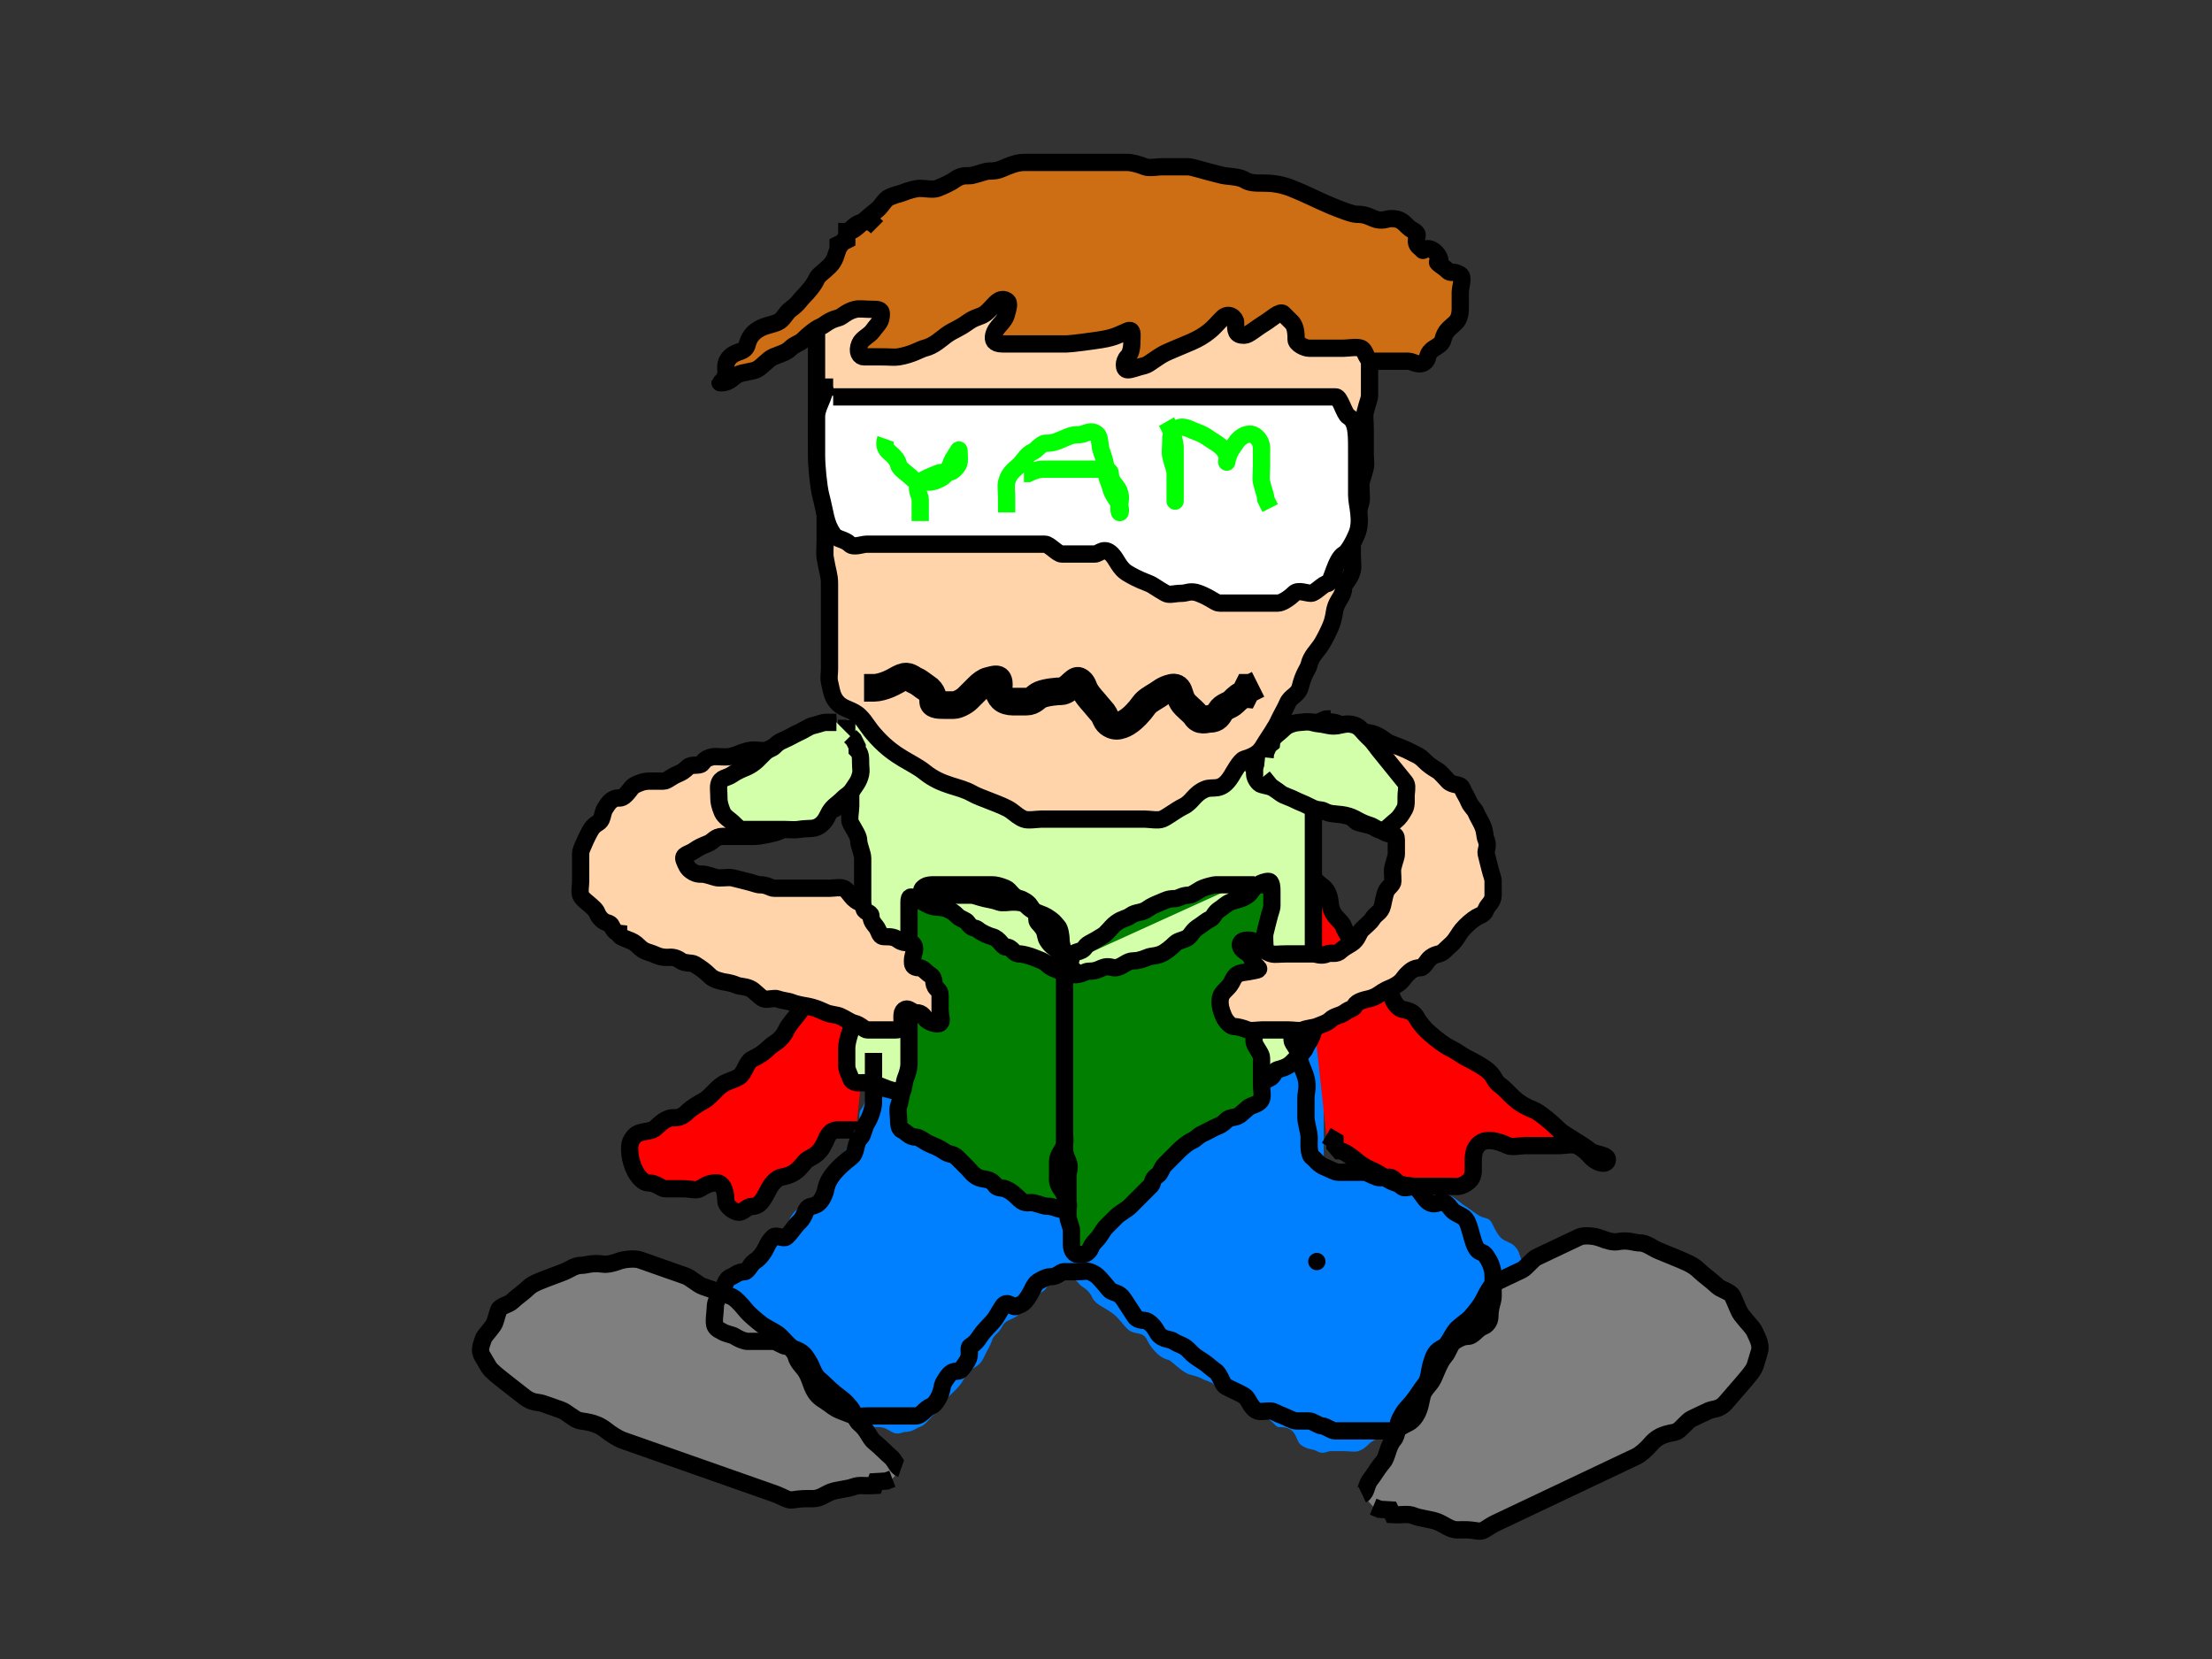
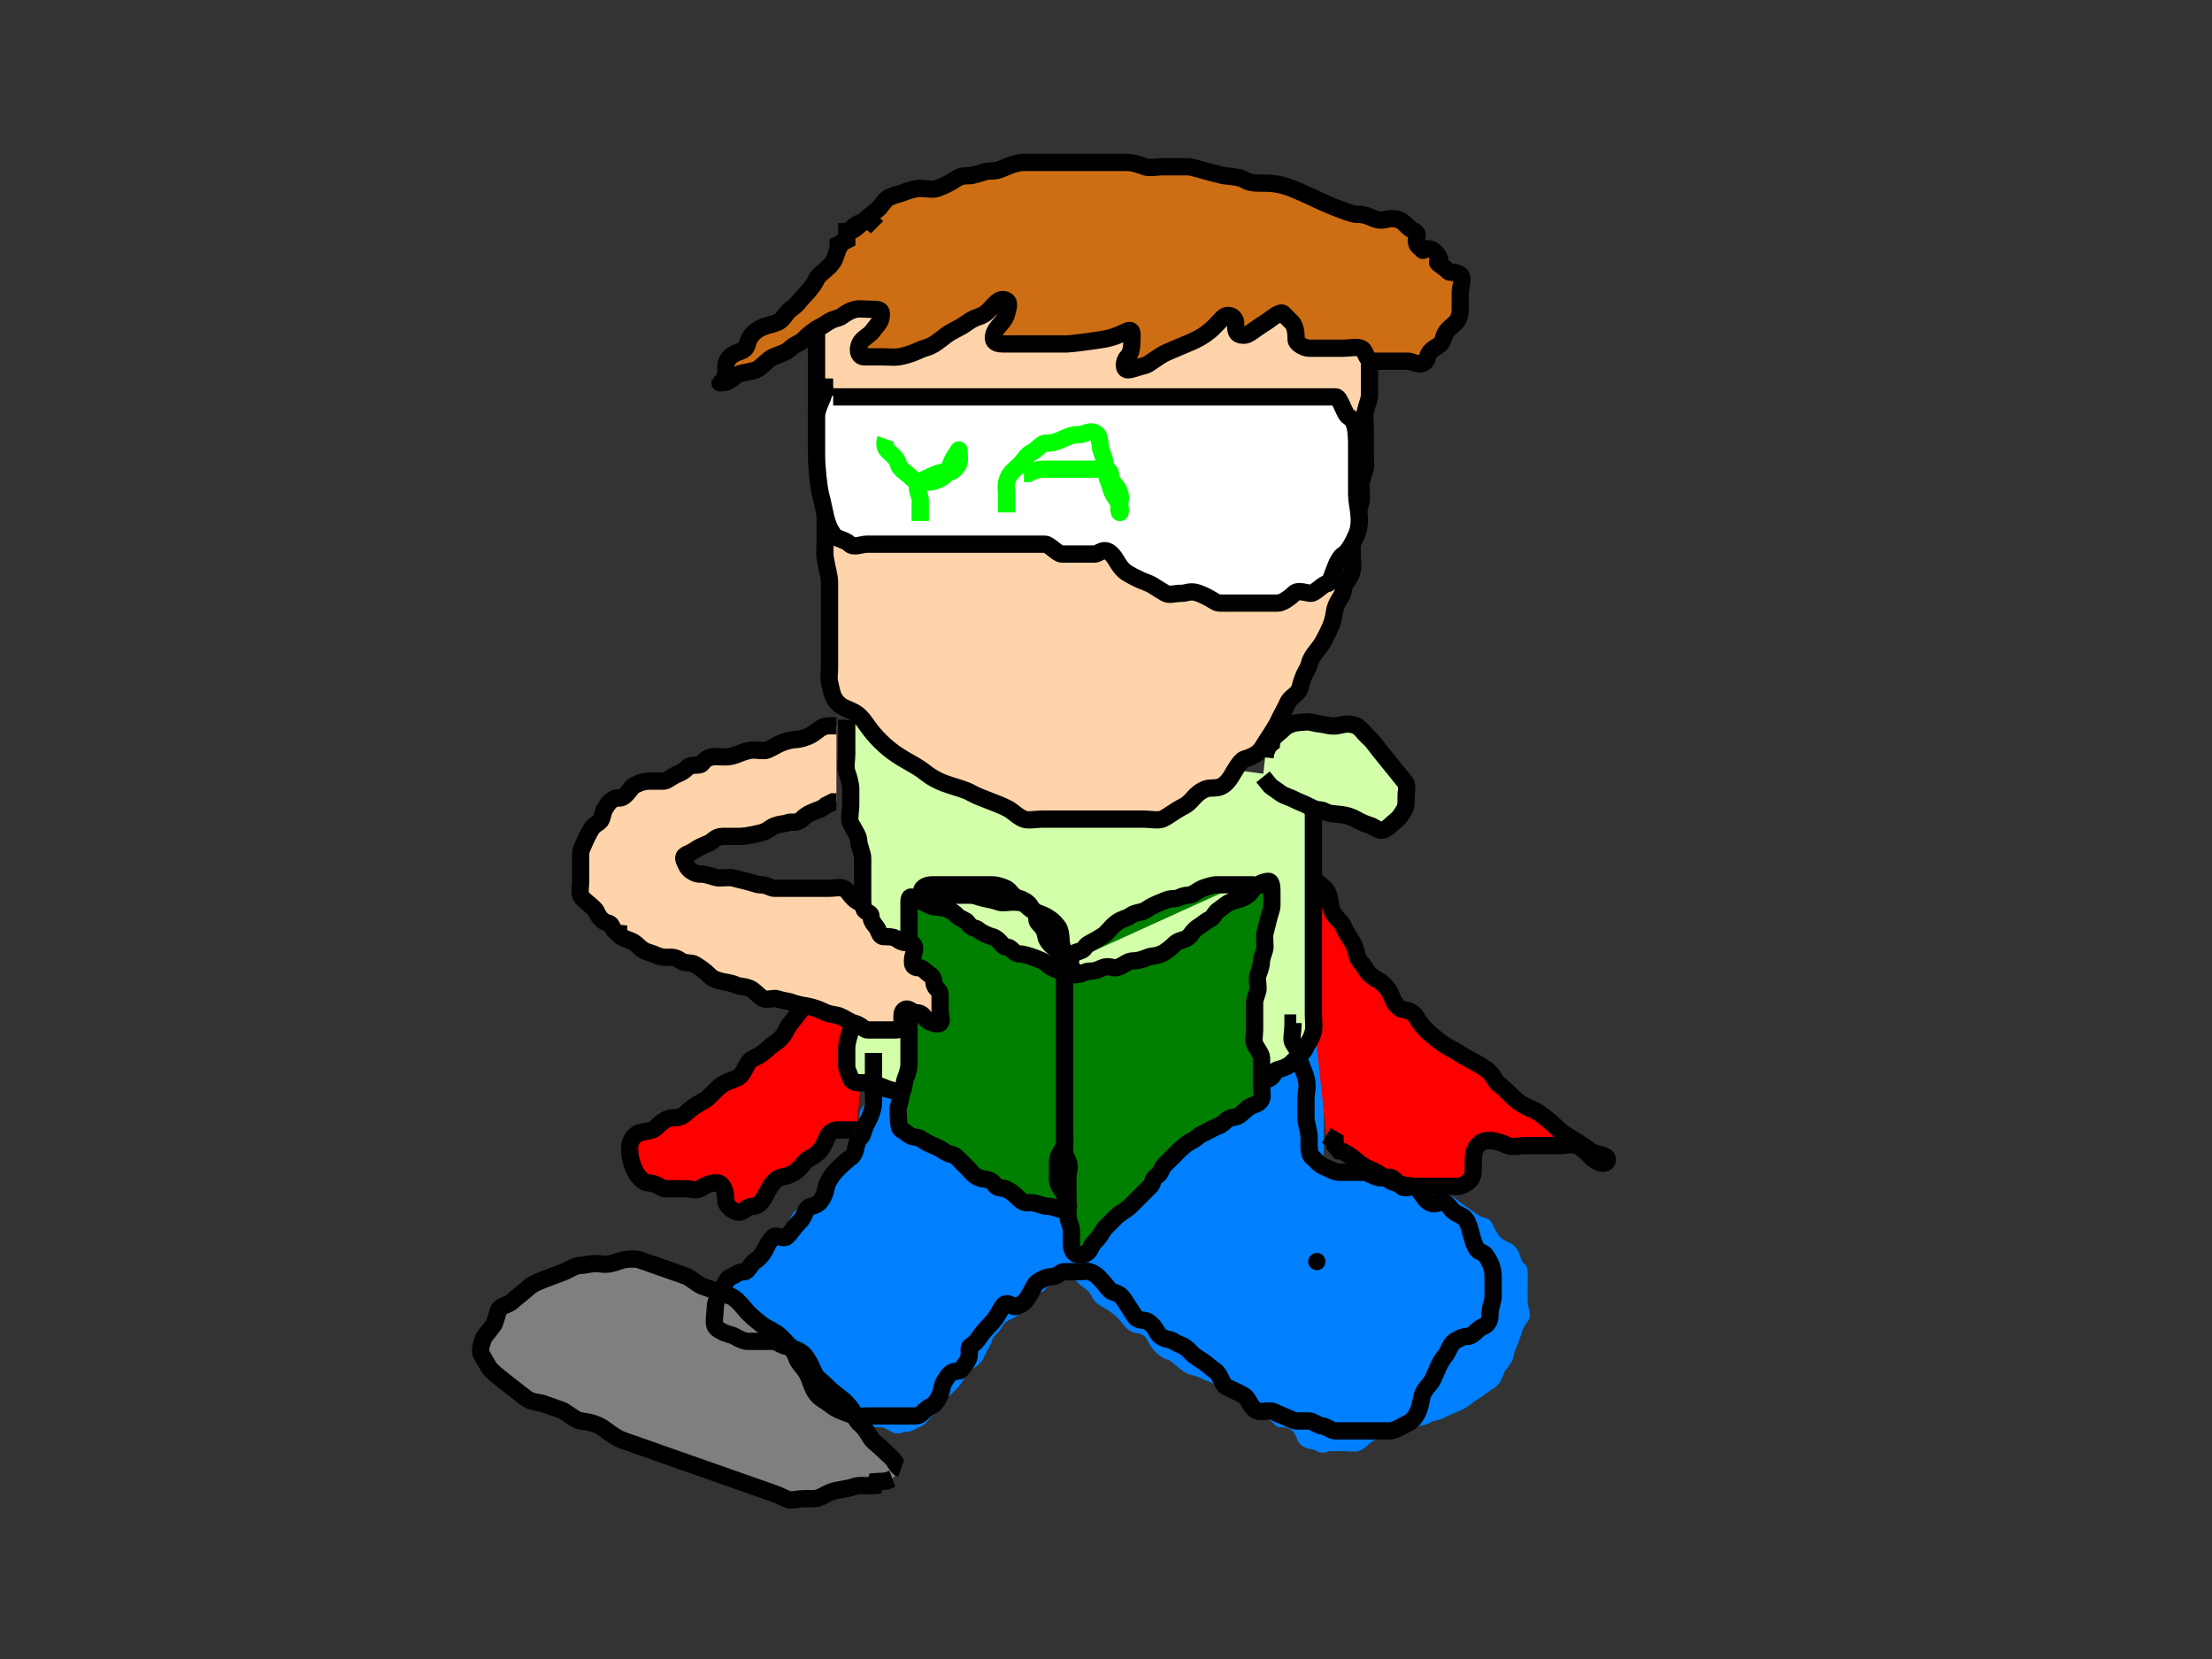
<svg xmlns="http://www.w3.org/2000/svg" width="640" height="480">
  <rect width="100%" height="100%" fill="#333333" stroke="none" />
  <title>Superman_yeah</title>
  <g>
    <title>Layer 1</title>
    <path d="m251,317c-1,2.78 -1.293,3.188 -2,4.17c-0.707,0.983 0,4.17 -1,5.56c-1,1.39 -2,4.17 -3,5.56c-1,1.39 -2.474,2.987 -3,4.17c-1.176,2.644 -2.824,1.526 -4,4.17c-0.526,1.183 -0.186,3.744 -2,5.56c-1.147,1.15 -2.027,2.46 -3,2.78c-2.176,0.715 -2.586,0.815 -4,2.78c-1.414,1.966 -0.586,3.595 -2,5.56c-1.414,1.966 -2.098,2.536 -4,4.17c-2.552,2.192 -4,1.39 -5,2.78c-1,1.39 -2.173,2.576 -3,4.17c-1.307,2.522 -2.293,1.797 -3,2.78c-1.414,1.966 -2.076,3.638 -3,4.17c-1.307,0.752 -3,2.78 -4,4.17c-1,1.39 -2,2.78 -3,4.17c-1,1.39 -2.486,2.536 -3,5.56c-0.23,1.353 2,1.39 3,1.39c1,0 3,0 4,0c1,0 3,0 4,0c1,0 3,0 4,0c1,0 3.293,-0.983 4,0c0.707,0.983 0.098,2.536 2,4.17c0.851,0.731 2.853,1.631 4,2.78c1.814,1.817 2,4.17 3,5.56c1,1.39 2.853,1.631 4,2.78c1.814,1.817 3,1.39 4,1.39c1,0 2,0 4,0c1,0 1.586,0.815 3,2.78c1.414,1.966 3.027,1.07 4,1.39c2.176,0.715 3,1.39 4,1.39c2,0 3,0 4,0c2,0 2.693,0.638 4,1.39c1.848,1.063 3,0 4,0c2,0 3.027,-1.07 4,-1.39c2.176,-0.715 3.152,-3.107 5,-4.17c1.307,-0.752 1.853,-3.021 3,-4.17c1.814,-1.817 3,-2.78 4,-4.17c1,-1.39 1.693,-3.418 3,-4.17c1.848,-1.063 2.824,-1.526 4,-4.17c0.526,-1.183 1.617,-2.886 2,-4.17c0.541,-1.817 1.693,-1.649 3,-4.17c0.827,-1.594 2.152,-1.717 4,-2.78c1.307,-0.752 1.824,-3.456 4,-4.17c0.973,-0.32 2.027,-2.46 3,-2.78c2.176,-0.715 2,-2.78 3,-2.78c1,0 3,-1.39 4,-1.39c1,0 3,0 4,1.39c1,1.39 2.824,1.526 4,4.17c0.526,1.183 1.693,2.028 3,2.78c0.924,0.532 2.853,1.631 4,2.78c1.814,1.817 2.693,3.418 4,4.17c1.848,1.063 3.824,0.136 5,2.78c0.526,1.183 2.879,4.856 6,5.56c0.987,0.222 3.824,3.456 6,4.17c0.973,0.32 2.693,0.638 4,1.39c0.924,0.532 2.149,0.659 3,1.39c1.902,1.635 2,2.78 4,2.78c1,0 2.186,0.963 4,2.78c1.147,1.15 3.149,0.659 4,1.39c1.902,1.635 2.027,2.46 3,2.78c2.176,0.715 3,2.78 4,2.78c2,0 3.824,0.136 5,2.78c0.526,1.183 0.693,2.028 2,2.78c1.848,1.063 2.693,0.638 4,1.39c1.848,1.063 3,0 4,0c2,0 3,0 4,0c1,0 3.027,0.32 4,0c2.176,-0.715 2.693,-2.028 4,-2.78c1.848,-1.063 2.693,-2.028 4,-2.78c1.848,-1.063 3,0 5,0c1,0 2.152,-0.327 4,-1.39c1.307,-0.752 2.152,-0.327 4,-1.39c1.307,-0.752 2.152,-0.327 4,-1.39c1.307,-0.752 4.152,-1.717 6,-2.78c1.307,-0.752 2.152,-1.717 4,-2.78c1.307,-0.752 2.693,-2.028 4,-2.78c0.924,-0.532 2.235,-1.601 3,-4.17c0.541,-1.817 2.486,-2.536 3,-5.56c0.23,-1.353 1.459,-3.744 2,-5.56c0.383,-1.284 0.586,-2.205 2,-4.17c1.414,-1.966 0,-4.17 0,-5.56c0,-2.78 0,-4.17 0,-5.56c0,-2.78 0.307,-4.808 -1,-5.56c-0.924,-0.532 -1.293,-3.188 -2,-4.17c-1.414,-1.966 -2.152,-1.717 -4,-2.78c-1.307,-0.752 -2.474,-2.987 -3,-4.17c-1.176,-2.644 -2.152,-1.717 -4,-2.78c-1.307,-0.752 -3.076,-2.248 -4,-2.78c-1.307,-0.752 -3.027,-2.46 -4,-2.78c-2.176,-0.715 -3,-2.78 -4,-2.78c-2,0 -2.693,-0.638 -4,-1.39c-1.848,-1.063 -3.027,-1.07 -4,-1.39c-2.176,-0.715 -3,-1.39 -4,-1.39c-2,0 -2.693,0.638 -4,1.39c-0.924,0.532 -2,0 -4,0c-1,0 -2,0 -4,0c-1,0 -2.152,-0.327 -4,-1.39c-1.307,-0.752 -4,-2.78 -5,-4.17l-1,-1.39l-1,0l-2,-2.78" id="svg_9" stroke-linecap="null" stroke-linejoin="null" stroke-dasharray="null" stroke-width="5" fill="#007fff" />
    <rect id="svg_10" height="89" width="87" y="262" x="296" stroke-linecap="null" stroke-linejoin="null" stroke-dasharray="null" stroke-width="5" fill="#007fff" />
    <path fill="#ff0000" stroke="#000000" stroke-width="5" stroke-dasharray="null" stroke-linejoin="null" stroke-linecap="null" id="svg_95" d="m260,209.5c0,0 0,1.702 0,3.404c0,1.701 0,5.105 0,6.807c0,1.702 0,5.105 0,6.807c0,1.702 0,5.105 0,6.807c0,1.702 -0.963,5.151 -1.25,6.808c-0.642,3.703 -0.963,5.15 -1.25,6.807c-0.642,3.703 -2.213,5.151 -2.5,6.807c-0.642,3.704 -0.732,6.102 -2.5,8.509c-1.768,2.407 -2.866,2.2 -3.75,3.404c-1.768,2.406 -2.866,3.902 -3.75,5.105c-1.768,2.407 -2.116,2.018 -3.75,5.105c-1.034,1.953 -1.843,3.658 -2.5,5.106c-1.469,3.237 -1.372,4.807 -3.75,6.807c-1.063,0.895 -2.5,3.404 -3.75,5.106c-1.25,1.701 -3.093,3.657 -3.75,5.105c-1.469,3.237 -3.566,3.698 -5,5.105c-2.267,2.225 -3.845,2.753 -5,3.404c-1.633,0.921 -2.117,4.184 -3.75,5.105c-2.31,1.303 -3.983,1.179 -6.25,3.404c-1.434,1.407 -2.595,2.752 -3.75,3.404c-1.633,0.921 -3.566,1.996 -5,3.403c-2.267,2.225 -3.783,1.311 -5,1.702c-2.72,0.874 -3.783,3.013 -5,3.404c-2.72,0.874 -4.781,0.166 -6.25,3.403c-0.657,1.448 -0.384,5.422 1.25,8.509c1.034,1.953 2.5,3.404 3.75,3.404c2.5,0 3.75,1.702 5,1.702c2.5,0 3.75,0 5,0c2.5,0 3.845,0.651 5,0c1.633,-0.921 2.5,-1.702 5,-1.702c1.25,0 2.5,1.702 2.5,5.105c0,1.702 2.5,3.404 3.75,3.404c1.25,0 2.5,-1.702 3.75,-1.702c2.5,0 3.366,-2.018 5,-5.105c1.034,-1.953 2.509,-3.196 3.75,-3.404c5.115,-0.857 5.867,-4.184 7.5,-5.105c2.31,-1.303 3.531,-1.869 5,-5.106c0.657,-1.447 1.25,-3.403 3.75,-3.403c1.25,0 2.5,0 5,0c1.25,0 2.5,1.701 1.25,1.701l-1.25,0" />
    <path fill="#ff0000" stroke="#000000" stroke-width="5" stroke-dasharray="null" stroke-linejoin="null" stroke-linecap="null" id="svg_97" d="m373.75,235.75c0,0 -0.657,3.165 0,4.418c1.469,2.8 1.543,3.169 2.5,5.89c0.676,1.923 1.543,3.169 2.5,5.89c0.676,1.924 2.687,3.643 3.75,4.417c2.378,1.731 2.213,4.457 2.5,5.89c0.642,3.205 3.074,3.966 3.75,5.89c0.478,1.361 1.466,2.728 2.5,4.418c1.634,2.671 0.732,3.807 2.5,5.89c1.768,2.082 1.372,2.686 3.75,4.417c1.063,0.774 1.982,0.863 3.75,2.945c1.768,2.083 1.372,4.159 3.75,5.89c1.063,0.774 3.531,0.144 5,2.945c0.657,1.253 2.316,3.2 3.75,4.418c2.267,1.925 3.94,3.29 6.25,4.417c1.633,0.797 2.69,1.818 5,2.945c1.633,0.797 3.937,2.171 5,2.945c2.378,1.731 2.246,3.323 3.75,4.418c3.362,2.448 4.071,5.034 10,7.362c1.186,0.466 4.015,2.524 7.5,5.89c1.367,1.321 6.483,3.965 8.75,5.89c1.434,1.218 5.676,1.022 5,2.945c-0.478,1.361 -3.232,0.61 -5,-1.472c-0.884,-1.041 -2.117,-2.148 -3.75,-2.945c-1.155,-0.564 -3.75,0 -5,0c-1.25,0 -3.75,0 -5,0c-1.25,0 -3.75,0 -5,0c-1.25,0 -3.845,0.563 -5,0c-1.633,-0.797 -3.75,-1.473 -5,-1.473c-1.25,0 -2.5,0 -3.75,1.473c-1.25,1.472 -1.25,2.945 -1.25,5.89c0,1.472 0.184,3.2 -1.25,4.418c-2.267,1.925 -3.75,1.472 -5,1.472c-2.5,0 -3.75,0 -5,0c-2.5,0 -3.75,0 -5,0c-2.5,0 -5.867,-0.676 -7.5,-1.472c-1.155,-0.564 -3.367,-2.149 -5,-2.946c-1.155,-0.563 -2.733,-1.019 -5,-2.945c-1.434,-1.217 -3.75,-2.945 -5,-2.945l-1.25,-1.472l0,-1.473l-2.5,-1.472" />
    <path fill="#d4ffaa" stroke="#000000" stroke-width="5" stroke-dasharray="null" stroke-linejoin="null" stroke-linecap="null" id="svg_34" d="m244.984,208.25c0,1.25 0,3.75 0,5c0,1.25 0,3.75 0,5c0,1.25 -0.442,3.845 0,5c0.624,1.633 1.154,3.75 1.154,5c0,1.25 0,3.75 0,5c0,1.25 -0.607,3.937 0,5c1.356,2.378 2.308,3.75 2.308,5c0,1.25 1.154,3.75 1.154,5c0,1.25 0,3.75 0,5c0,1.25 0,3.75 0,5c0,1.25 0,3.75 0,5c0,1.25 0,3.75 0,5c0,1.25 0,3.75 0,5c0,1.25 0,3.75 0,5c0,1.25 0.442,3.845 0,5c-0.625,1.633 -0.712,3.845 -1.154,5c-0.625,1.633 -1.154,3.75 -1.154,5c0,1.25 -0.713,3.845 -1.154,5c-0.625,1.633 -1.154,3.75 -1.154,5c0,1.25 0,3.75 0,5c0,1.25 0.27,1.44 1.154,3.75c0.624,1.633 2.308,1.25 4.616,1.25c1.154,0 3.55,0.772 4.616,1.25c1.508,0.676 3.463,1.25 4.617,1.25c3.462,0 6.721,1.858 9.232,2.5c5.616,1.436 6.925,0 8.079,0c2.308,0 3.462,0 4.616,0c2.308,0 3.462,0 4.616,0c2.308,0 3.462,0 4.616,0c2.309,0 3.463,0 4.617,0c1.154,0 3.462,0 4.616,0c1.154,0 3.462,0 4.616,0c1.154,0 3.462,0 4.617,0c1.154,0 3.462,0 4.616,0c1.154,0 4.413,0.608 6.924,1.25c5.616,1.436 6.925,1.25 10.387,1.25c2.308,0 3.108,0.574 4.616,1.25c2.133,0.957 2.984,0.518 4.616,-1.25c0.816,-0.884 2.396,-0.772 3.463,-1.25c1.508,-0.676 3.462,-1.25 4.616,-1.25c1.154,0 3.55,0.478 4.616,0c1.508,-0.676 3.462,-1.25 4.616,-1.25c1.155,0 3.109,-1.824 4.617,-2.5c2.132,-0.957 2.484,-1.543 4.616,-2.5c1.508,-0.676 1.185,-2.213 2.308,-2.5c2.512,-0.642 3.462,-1.25 4.616,-2.5c1.155,-1.25 3.021,-2.595 3.463,-3.75c0.624,-1.633 1.715,-2.28 2.308,-5c0.265,-1.217 0,-2.5 0,-5c0,-1.25 0,-2.5 0,-5c0,-1.25 0,-2.5 0,-5c0,-1.25 0,-2.5 0,-5c0,-1.25 0,-2.5 0,-3.75c0,-2.5 0,-3.75 0,-6.25c0,-1.25 0,-2.5 0,-3.75c0,-2.5 0,-3.75 0,-5c0,-2.5 0,-3.75 0,-5c0,-2.5 0,-3.75 0,-5c0,-2.5 0,-3.75 0,-5c0,-1.25 0,-3.75 0,-5c0,-1.25 0,-3.75 0,-5c0,-1.25 0,-3.75 0,-5l0,-1.25l0,-2.5" />
    <path fill="#ffd4aa" stroke="#000000" stroke-width="5" id="svg_3" d="m233.75,87c1.25,0 2.5,1.24 2.5,3.719c0,1.24 0,2.479 0,4.959c0,1.24 0,4.959 0,6.198c0,3.719 0,7.438 0,13.637c0,4.959 0,8.678 0,9.917c0,3.719 0.608,7.22 1.25,9.918c0.287,1.206 0,2.479 0,3.719c0,2.479 1.25,3.719 1.25,6.198c0,1.24 0,2.479 0,3.719c0,3.719 0,6.199 0,7.438c0,1.24 -0.2,3.735 0,4.959c0.633,3.87 1.25,4.959 1.25,7.438c0,1.24 0,2.48 0,4.959c0,1.24 0,2.479 0,4.959c0,1.239 0,2.479 0,4.958c0,1.24 0,2.48 0,4.959c0,1.24 0,2.479 0,4.959c0,1.24 -0.287,2.512 0,3.719c0.642,2.698 0.732,4.445 2.5,6.198c1.768,1.753 4.274,1.759 6.25,3.719c1.976,1.96 1.954,2.904 5,6.199c5.409,5.851 10.25,7.101 13.75,9.917c5.227,4.207 9.852,3.955 13.75,6.199c2.418,1.391 8.983,3.338 11.25,4.958c1.434,1.025 2.117,1.809 3.75,2.48c1.155,0.474 3.75,0 5,0c3.75,0 7.5,0 11.25,0c3.75,0 7.5,0 11.25,0c2.5,0 6.25,0 7.5,0c1.25,0 3.845,0.474 5,0c1.633,-0.671 3.75,-2.48 6.25,-3.719c2.5,-1.24 2.984,-3.617 6.25,-4.959c2.31,-0.949 4.561,0.997 7.5,-3.719c0.657,-1.055 2.554,-4.6 3.75,-4.959c4.314,-1.295 4.781,-2.601 6.25,-4.959c0.657,-1.054 3.074,-4.578 3.75,-6.198c0.478,-1.145 1.824,-3.339 2.5,-4.959c0.957,-2.29 3.108,-2.261 3.75,-4.958c0.862,-3.62 2.213,-4.992 2.5,-6.199c0.642,-2.698 2.281,-3.84 3.75,-6.198c0.657,-1.055 1.824,-3.339 2.5,-4.959c0.957,-2.291 0.963,-3.752 1.25,-4.959c0.642,-2.698 2.5,-3.719 2.5,-6.198c0,-1.24 1.858,-2.261 2.5,-4.959c0.287,-1.206 0,-2.479 0,-4.959c0,-1.239 0,-2.479 0,-4.958c0,-1.24 1.25,-2.48 1.25,-4.959c0,-1.24 0.608,-2.261 1.25,-4.959c0.287,-1.207 0,-2.479 0,-4.959c0,-1.24 0.608,-2.261 1.25,-4.959c0.287,-1.207 0,-2.479 0,-3.719c0,-2.479 0,-6.198 0,-7.438c0,-2.479 -0.287,-3.752 0,-4.959c0.642,-2.698 1.25,-3.719 1.25,-4.959c0,-2.479 0,-3.719 0,-4.959c0,-1.24 0,-3.719 0,-4.959c0,-1.24 0,-3.719 0,-4.959c0,-1.24 0,-3.719 0,-4.959l0,-1.24l0,-2.479l0,-1.24" />
    <path fill="#ce6e14" stroke="#000000" stroke-width="5" id="svg_4" d="m253.75,65.75c-1.25,-1.25 -2.69,-2.207 -5,-1.25c-1.633,0.676 -3.074,2.117 -3.75,3.75c-0.478,1.155 -2.022,2.595 -2.5,3.75c-0.676,1.633 -0.732,3.232 -2.5,5c-1.768,1.768 -3.272,2.595 -3.75,3.75c-0.676,1.633 -2.5,3.75 -3.75,5c-1.25,1.25 -1.483,2.116 -3.75,3.75c-1.434,1.034 -2.117,3.074 -3.75,3.75c-2.31,0.957 -3.983,0.866 -6.25,2.5c-1.434,1.034 -2.213,2.533 -2.5,3.75c-0.642,2.72 -3.024,1.774 -5,3.75c-1.976,1.976 -0.963,3.783 -1.25,5c-0.642,2.72 -2.5,2.5 -1.25,2.5c2.5,0 3.367,-1.824 5,-2.5c1.155,-0.478 3.845,-0.772 5,-1.25c1.633,-0.676 3.367,-3.074 5,-3.75c2.31,-0.957 3.75,-1.25 5,-2.5c1.25,-1.25 2.5,-1.25 3.75,-2.5c1.25,-1.25 3.367,-3.074 5,-3.75c1.155,-0.478 2.28,-1.858 5,-2.5c1.217,-0.287 2.28,-1.858 5,-2.5c1.217,-0.287 2.5,0 5,0c1.25,0 2.5,0 2.5,1.25c0,2.5 -0.866,2.732 -2.5,5c-1.034,1.434 -3.074,2.117 -3.75,3.75c-0.957,2.31 0,3.75 1.25,3.75c2.5,0 3.75,0 5,0c2.5,0 3.766,0.2 5,0c3.902,-0.633 6.283,-2.213 7.5,-2.5c2.72,-0.642 4.816,-2.716 6.25,-3.75c2.267,-1.634 3.382,-1.683 6.25,-3.75c2.267,-1.634 3.566,-1.466 5,-2.5c2.267,-1.634 3.872,-5.219 6.25,-3.75c1.063,0.657 0.287,2.533 0,3.75c-0.642,2.72 -3.108,3.53 -3.75,6.25c-0.287,1.217 0,2.5 2.5,2.5c1.25,0 2.5,0 6.25,0c5,0 8.75,0 12.5,0c1.25,0 7.532,-0.849 10,-1.25c3.902,-0.633 5.19,-1.543 7.5,-2.5c1.633,-0.676 1.25,1.25 1.25,2.5c0,1.25 0,3.75 -1.25,5c-1.25,1.25 -1.25,3.75 0,3.75c1.25,0 2.28,-0.608 5,-1.25c1.217,-0.287 3.7,-2.605 6.25,-3.75c6.141,-2.758 9.015,-3.393 12.5,-6.25c1.367,-1.121 1.982,-1.982 3.75,-3.75c1.768,-1.768 3.75,0 3.75,1.25c0,2.5 0,3.75 2.5,3.75c1.25,0 2.888,-1.672 6.25,-3.75c1.504,-0.929 4.116,-3.384 5,-2.5c0.884,0.884 1.25,1.25 2.5,2.5c1.25,1.25 1.25,3.75 1.25,5c0,1.25 2.5,2.5 3.75,2.5c1.25,0 3.75,0 5,0c1.25,0 3.75,0 5,0c1.25,0 3.845,-0.478 5,0c1.633,0.676 1.25,3.75 3.75,3.75c1.25,0 3.75,0 5,0c1.25,0 2.5,0 5,0c1.25,0 3.232,1.768 5,0c0.884,-0.884 0.122,-2.281 2.5,-3.75c1.063,-0.657 2.213,-1.283 2.5,-2.5c0.642,-2.72 1.982,-3.232 3.75,-5c0.884,-0.884 1.25,-2.5 1.25,-3.75c0,-1.25 0,-3.75 0,-5c0,-1.25 1.063,-4.343 0,-5c-2.378,-1.469 -2.5,0 -3.75,-1.25c-1.25,-1.25 -3.75,-2.5 -2.5,-2.5c1.25,0 -1.03,-4.392 -3.75,-3.75c-1.217,0.287 -0.366,0.884 -1.25,0c-0.884,-0.884 -1.892,-1.03 -1.25,-3.75c0.287,-1.217 -1.616,-1.616 -2.5,-2.5c-1.768,-1.768 -2.5,-2.5 -5,-2.5c-1.25,0 -2.69,0.957 -5,0c-1.633,-0.676 -2.5,-1.25 -5,-1.25c-1.25,0 -4.918,-1.43 -7.5,-2.5c-3.652,-1.513 -7.059,-3.343 -11.25,-5c-7.071,-2.796 -10.388,-0.422 -13.75,-2.5c-1.504,-0.929 -5.033,-0.963 -6.25,-1.25c-5.441,-1.284 -8.75,-2.5 -10,-2.5c-2.5,0 -6.25,0 -7.5,0c-1.25,0 -3.845,0.478 -5,0c-1.633,-0.676 -3.75,-1.25 -5,-1.25c-1.25,0 -2.5,0 -5,0c-1.25,0 -2.5,0 -5,0c-1.25,0 -2.5,0 -5,0c-1.25,0 -2.5,0 -5,0c-1.25,0 -2.5,0 -5,0c-1.25,0 -2.5,0 -5,0c-1.25,0 -2.69,0.293 -5,1.25c-1.633,0.676 -2.5,1.25 -5,1.25c-1.25,0 -2.28,0.608 -5,1.25c-1.217,0.287 -2.733,-0.384 -5,1.25c-1.434,1.034 -3.367,1.824 -5,2.5c-1.155,0.478 -3.75,0 -5,0c-1.25,0 -3.367,0.574 -5,1.25c-1.155,0.478 -1.44,0.293 -3.75,1.25c-1.633,0.676 -2.357,2.662 -3.75,3.75c-5.745,4.485 -6.25,6.25 -8.75,6.25l0,2.5l-2.5,1.25l0,1.25" />
    <path fill="#ffffff" stroke="#000000" stroke-width="5" stroke-dasharray="null" stroke-linejoin="null" stroke-linecap="null" id="svg_8" d="m241.059,114.841c0,0 1.202,0 3.606,0c1.202,0 2.404,0 4.809,0c3.606,0 7.213,0 10.819,0c6.011,0 9.617,0 10.819,0c4.809,0 6.011,0 7.213,0c2.405,0 3.607,0 4.809,0c1.202,0 3.606,0 4.809,0c1.202,0 3.606,0 4.808,0c1.202,0 3.607,0 4.809,0c1.202,0 3.606,0 4.808,0c1.203,0 3.607,0 4.809,0c1.202,0 2.404,0 4.809,0c1.202,0 2.404,0 4.808,0c3.607,0 4.809,0 8.415,0c1.203,0 3.607,0 9.618,0c1.202,0 3.606,0 7.213,0c1.202,0 4.808,0 7.213,0c1.202,0 2.404,0 3.606,0c2.404,0 3.606,0 4.809,0c2.404,0 3.606,0 4.808,0c2.405,0 3.607,0 4.809,0c2.404,0 3.606,0 4.808,0c1.203,0 3.607,0 4.809,0c1.202,0 3.607,0 4.809,0c1.202,0 3.606,0 4.808,0c1.202,0 2.437,5.029 3.607,5.682c2.616,1.459 2.404,5.682 2.404,11.363c0,2.841 0,5.682 0,11.364c0,2.841 1.7,7.346 0,11.364c-0.85,2.008 -2.436,5.029 -3.606,5.681c-2.617,1.46 -3.607,8.523 -4.809,8.523c-1.202,0 -3.606,2.841 -4.809,2.841c-1.202,0 -3.698,-1.087 -4.808,0c-1.571,1.538 -3.607,2.841 -4.809,2.841c-1.202,0 -3.606,0 -4.808,0c-1.203,0 -3.607,0 -4.809,0c-1.202,0 -2.404,0 -7.213,0c-1.202,0 -2.258,-1.402 -6.011,-2.841c-2.373,-0.91 -3.606,0 -4.808,0c-2.405,0 -3.639,0.653 -4.809,0c-2.616,-1.459 -3.622,-2.386 -4.809,-2.841c-3.752,-1.439 -4.84,-2.188 -6.01,-2.841c-2.617,-1.459 -3.238,-4.144 -4.809,-5.682c-2.221,-2.174 -3.607,0 -4.809,0c-1.202,0 -3.606,0 -4.808,0c-2.405,0 -3.607,0 -4.809,0c-1.202,0 -3.606,-2.84 -4.809,-2.84c-1.202,0 -3.606,0 -4.808,0c-1.202,0 -3.607,0 -4.809,0c-1.202,0 -3.606,0 -4.808,0c-1.203,0 -3.607,0 -4.809,0c-3.606,0 -4.809,0 -8.415,0c-2.404,0 -3.607,0 -4.809,0c-2.404,0 -3.606,0 -4.808,0c-1.202,0 -3.607,0 -4.809,0c-1.202,0 -3.606,0 -4.809,0c-1.202,0 -3.606,0 -4.808,0c-1.202,0 -3.698,1.087 -4.809,0c-1.57,-1.538 -3.786,-1.348 -4.808,-2.841c-2.287,-3.34 -2.194,-5.96 -3.607,-11.364c-0.632,-2.417 -1.202,-8.523 -1.202,-11.364c0,-2.841 0,-5.681 0,-11.363c0,-2.841 2.404,-5.682 2.404,-8.523l2.405,0" />
    <path fill="none" stroke="#00ff00" stroke-width="5" stroke-dasharray="null" stroke-linejoin="null" stroke-linecap="null" id="svg_28" d="m256.25,127c0,0 -0.478,1.345 0,2.5c0.676,1.633 3.108,2.28 3.75,5c0.287,1.217 2.5,2.5 3.75,3.75c1.25,1.25 2.5,1.25 5,1.25c1.25,0 2.687,-0.593 3.75,-1.25c2.378,-1.469 2.116,-3.982 3.75,-6.25c1.034,-1.434 1.25,-2.5 1.25,-1.25c0,2.5 0.518,3.232 -1.25,5c-1.768,1.768 -2.69,0.293 -5,1.25c-1.633,0.676 -4.116,1.616 -5,2.5c-1.768,1.768 0,3.75 0,5c0,1.25 0,3.75 0,5l0,1.25" />
    <path fill="none" stroke="#00ff00" stroke-width="5" stroke-dasharray="null" stroke-linejoin="null" stroke-linecap="null" id="svg_29" d="m291.25,148.25c0,-1.25 0,-2.5 0,-3.75c0,-2.5 -0.287,-3.783 0,-5c0.642,-2.72 2.5,-3.75 3.75,-5c1.25,-1.25 2.117,-3.074 3.75,-3.75c1.155,-0.478 2.5,-2.5 3.75,-2.5c2.5,0 3.845,-0.772 5,-1.25c1.633,-0.676 2.5,-1.25 5,-1.25c1.25,0 3.232,-1.768 5,0c0.884,0.884 0.574,3.367 1.25,5c0.478,1.155 1.25,3.75 1.25,5c0,2.5 0.963,3.783 1.25,5c0.642,2.72 1.824,3.367 2.5,5c0.957,2.31 0,3.75 0,1.25c0,-1.25 0.957,-2.69 0,-5c-0.676,-1.633 -2.5,-2.5 -2.5,-5c0,-1.25 -2.5,-1.25 -3.75,-1.25c-1.25,0 -3.75,0 -5,0c-1.25,0 -3.75,0 -5,0c-1.25,0 -2.5,0 -5,0c-1.25,0 -2.5,0 -5,1.25l-1.25,0" />
-     <path fill="none" stroke="#00ff00" stroke-width="5" stroke-dasharray="null" stroke-linejoin="null" stroke-linecap="null" id="svg_30" d="m337.5,122c0,0 0.772,1.345 1.25,2.5c0.676,1.633 1.25,3.75 1.25,5c0,1.25 0,3.75 0,5c0,1.25 0,3.75 0,5c0,1.25 0,3.75 0,5c0,1.25 0,0 0,-2.5c0,-1.25 0,-2.5 0,-5c0,-1.25 -0.608,-2.28 -1.25,-5c-0.287,-1.217 0,-2.5 0,-5c0,-1.25 0.366,-1.616 1.25,-2.5c1.768,-1.768 3.845,-0.478 5,0c1.633,0.676 2.733,0.866 5,2.5c1.434,1.034 4.358,2.28 5,5c0.287,1.217 -0.287,2.467 0,1.25c0.642,-2.72 1.843,-3.937 2.5,-5c1.469,-2.378 3.845,-2.978 5,-2.5c1.633,0.676 2.5,2.5 2.5,3.75c0,2.5 0,3.75 0,5c0,2.5 -0.287,3.783 0,5c0.642,2.72 1.25,3.75 1.25,5l1.25,2.5" />
    <path transform="rotate(19.382 203.157 397.982)" fill="#7f7f7f" stroke="#000000" stroke-width="5" stroke-dasharray="null" stroke-linejoin="null" stroke-linecap="null" id="svg_44" d="m266.395,404.351c-1.405,0 -2.38,-1.726 -4.216,-2.367c-1.298,-0.452 -3.024,-1.46 -5.621,-2.366c-1.836,-0.64 -3.024,-2.643 -5.621,-3.549c-1.836,-0.64 -2.603,-2.571 -4.216,-3.549c-2.549,-1.547 -3.024,-1.461 -5.621,-2.367c-1.836,-0.64 -4.323,-1.913 -5.621,-2.366c-1.836,-0.64 -3.221,-2.713 -4.216,-3.549c-1.987,-1.674 -2.811,-2.366 -5.621,-2.366c-1.405,0 -3.785,-1.726 -5.621,-2.367c-1.298,-0.453 -4.323,-0.731 -5.621,-1.182c-1.836,-0.641 -4.008,-1.389 -5.621,-2.367c-2.549,-1.547 -4.216,-2.366 -5.621,-2.366c-2.811,0 -4.216,0 -8.432,0c-1.405,0 -4.216,-1.184 -5.621,-1.184c-4.216,0 -7.026,0 -8.432,0c-1.405,0 -4.216,0 -5.621,0c-1.405,0 -4.216,1.184 -5.621,2.366c-1.405,1.184 -2.848,2.095 -4.216,2.367c-3.058,0.607 -4.323,1.913 -5.621,2.366c-1.836,0.641 -2.811,2.367 -4.216,3.549c-1.405,1.184 -2.811,2.367 -4.216,3.549c-2.811,2.367 -3.455,3.187 -4.216,4.733c-0.538,1.093 -2.05,3.187 -2.811,4.733c-0.538,1.093 -2.811,2.366 -2.811,3.549c0,2.366 0.322,3.581 0,4.733c-0.722,2.575 -1.405,3.549 -1.405,4.733c0,2.366 0,3.549 1.405,4.732c1.405,1.184 1.817,1.531 2.811,2.367c0.994,0.836 3.785,1.726 5.621,2.366c2.597,0.906 5.19,1.726 7.026,2.367c2.597,0.905 4.216,0 5.621,0c1.405,0 4.216,0 5.621,0c1.405,0 4.216,1.182 5.621,1.182c1.405,0 4.537,-1.358 8.432,0c1.836,0.641 4.216,1.184 5.621,1.184c1.405,0 2.811,0 5.621,0c1.405,0 2.811,0 5.621,0c1.405,0 2.811,0 5.621,0c1.405,0 5.621,0 7.026,0c2.811,0 4.216,0 5.621,0c2.811,0 4.216,0 5.621,0c2.811,0 4.216,0 5.621,0c2.811,0 4.216,0 5.621,0c2.811,0 4.426,0.623 5.621,0c2.673,-1.39 3.024,-1.461 5.621,-2.366c1.836,-0.641 2.811,-2.367 4.216,-3.549c1.405,-1.184 4.216,-2.367 5.621,-3.551c1.405,-1.182 2.811,-1.182 5.621,-2.366l0,-1.184l2.811,-1.182l1.405,-1.183" />
    <polyline id="svg_15" points="381,365 381,365 " stroke-linecap="round" stroke-linejoin="null" stroke-dasharray="null" stroke-width="5" stroke="#000000" fill="none" />
-     <path id="svg_16" transform="rotate(-25.356 446.157 398.866)" fill="#7f7f7f" stroke="#000000" stroke-width="5" stroke-dasharray="null" stroke-linejoin="null" stroke-linecap="null" d="m384.77,406.932c1.364,0 2.31,-2.185 4.093,-2.998c1.26,-0.571 2.936,-1.849 5.457,-2.995c1.782,-0.811 2.936,-3.349 5.457,-4.496c1.782,-0.811 2.527,-3.256 4.093,-4.495c2.474,-1.959 2.936,-1.85 5.457,-2.998c1.782,-0.811 4.197,-2.423 5.457,-2.997c1.782,-0.811 3.127,-3.436 4.093,-4.495c1.929,-2.12 2.728,-2.997 5.457,-2.997c1.364,0 3.674,-2.186 5.457,-2.998c1.26,-0.574 4.197,-0.926 5.457,-1.498c1.782,-0.812 3.891,-1.759 5.457,-2.998c2.474,-1.959 4.093,-2.995 5.457,-2.995c2.729,0 4.093,0 8.185,0c1.364,0 4.092,-1.5 5.457,-1.5c4.092,0 6.82,0 8.184,0c1.365,0 4.093,0 5.457,0c1.365,0 4.093,1.5 5.457,2.997c1.365,1.498 2.765,2.653 4.093,2.998c2.969,0.769 4.197,2.423 5.457,2.997c1.783,0.812 2.729,2.998 4.093,4.495c1.364,1.5 2.729,2.998 4.093,4.495c2.728,2.998 3.354,4.036 4.093,5.994c0.522,1.384 1.99,4.036 2.728,5.994c0.523,1.384 2.729,2.997 2.729,4.496c0,2.995 -0.313,4.534 0,5.993c0.701,3.261 1.364,4.496 1.364,5.994c0,2.997 0,4.496 -1.364,5.993c-1.364,1.5 -1.765,1.939 -2.729,2.998c-0.965,1.059 -3.674,2.186 -5.457,2.997c-2.521,1.147 -5.038,2.186 -6.82,2.998c-2.521,1.146 -4.093,0 -5.456,0c-1.365,0 -4.093,0 -5.457,0c-1.365,0 -4.093,1.497 -5.457,1.497c-1.365,0 -4.404,-1.719 -8.185,0c-1.782,0.812 -4.093,1.5 -5.457,1.5c-1.364,0 -2.729,0 -5.457,0c-1.364,0 -2.729,0 -5.457,0c-1.364,0 -2.729,0 -5.457,0c-1.365,0 -5.457,0 -6.821,0c-2.728,0 -4.092,0 -5.456,0c-2.728,0 -4.093,0 -5.457,0c-2.728,0 -4.093,0 -5.457,0c-2.728,0 -4.093,0 -5.457,0c-2.728,0 -4.296,0.788 -5.457,0c-2.595,-1.76 -2.936,-1.85 -5.457,-2.997c-1.782,-0.812 -2.729,-2.998 -4.093,-4.495c-1.364,-1.5 -4.093,-2.998 -5.457,-4.497c-1.364,-1.497 -2.728,-1.497 -5.457,-2.997l0,-1.498l-2.729,-1.498l-1.364,-1.498" />
    <path d="m252.73,304.634c0,0 0,1.439 0,2.878c0,1.439 0,4.317 0,5.756c0,1.439 0,4.317 0,5.756c0,1.439 -0.934,4.317 -1.867,5.756c-0.934,1.439 -1.073,3.56 -1.867,4.317c-1.776,1.692 -0.934,4.317 -2.801,5.756c-7.47,5.756 -7.029,8.804 -7.47,10.073c-1.588,4.574 -3.806,3.766 -4.668,4.317c-1.22,0.778 -1.025,2.625 -2.801,4.317c-1.588,1.512 -1.959,2.625 -3.735,4.317c-0.795,0.757 -2.94,-0.757 -3.735,0c-1.776,1.692 -1.867,2.878 -2.801,4.317c-0.934,1.439 -1.581,2.1 -2.801,2.878c-0.863,0.551 -1.867,2.878 -2.801,2.878c-1.867,0 -2.826,1.108 -3.735,1.439c-2.032,0.74 -1.867,2.878 -2.801,4.317c-0.934,1.439 -1.867,2.878 -1.867,4.317c0,1.439 -0.66,4.739 0,5.756c0.66,1.018 1.005,0.888 1.867,1.439c1.22,0.778 2.872,0.888 3.735,1.439c1.22,0.778 2.801,1.439 3.735,1.439c0.934,0 2.801,0 3.735,0c0.934,0 2.801,0 3.735,0c0.934,0 2.801,1.439 3.735,1.439c0.934,0 2.443,1.548 2.801,2.878c0.505,1.881 1.867,2.878 2.801,4.317c0.934,1.439 1.376,3.092 1.867,4.317c1.098,2.737 2.514,3.539 3.735,4.317c1.726,1.101 2.637,2.138 4.668,2.878c0.909,0.331 1.703,0.699 3.735,1.439c0.909,0.331 1.867,0 3.735,0c0.934,0 1.867,0 3.735,0c0.934,0 1.867,0 3.735,0c0.934,0 1.867,0 2.801,0c1.867,0 2.801,0 3.735,0c1.867,0 2.637,-2.138 4.668,-2.878c0.908,-0.331 2.296,-2.436 2.801,-4.317c0.358,-1.33 0.274,-1.861 0.934,-2.878c1.32,-2.035 1.867,-2.878 3.735,-2.878c0.934,0 1.481,-0.843 2.801,-2.878c1.32,-2.035 0.071,-3.766 0.934,-4.317c1.22,-0.778 1.867,-1.439 2.801,-2.878c0.934,-1.439 2.041,-2.436 3.735,-4.317c1.071,-1.19 1.481,-2.282 2.801,-4.317c1.32,-2.035 2.826,0.331 3.735,0c2.032,-0.74 2.415,-0.843 3.735,-2.878c1.32,-2.035 1.581,-3.539 2.801,-4.317c1.725,-1.101 2.801,-1.439 3.735,-1.439c1.867,0 2.801,-1.439 3.735,-1.439c1.867,0 2.801,0 3.735,0c1.867,0 2.826,-0.331 3.735,0c2.032,0.74 2.664,1.688 3.735,2.878c1.694,1.881 1.893,2.547 2.801,2.878c2.032,0.74 2.415,0.843 3.735,2.878c1.32,2.035 1.867,2.878 2.801,4.317c0.934,1.439 2.872,0.888 3.735,1.439c2.44,1.557 2.514,3.539 3.735,4.317c1.725,1.101 2.514,0.661 3.735,1.439c1.725,1.101 2.975,0.997 4.668,2.878c1.071,1.191 2.009,1.777 3.735,2.878c1.22,0.778 2.872,2.327 3.735,2.878c1.22,0.778 1.938,3.766 2.801,4.317c1.22,0.778 3.877,1.777 5.602,2.878c1.22,0.778 1.703,3.577 3.735,4.317c0.908,0.331 1.867,0 3.735,0c0.934,0 1.703,0.699 3.735,1.439c0.909,0.331 2.801,1.439 3.735,1.439c0.934,0 1.867,0 3.735,0c0.934,0 2.801,1.439 3.735,1.439c0.934,0 2.801,1.439 3.735,1.439c2.801,0 3.735,0 4.668,0c0.934,0 2.801,0 3.735,0c0.934,0 2.801,0 3.735,0c0.934,0 2.801,0 3.735,0c0.934,0 2.872,-0.888 3.735,-1.439c1.22,-0.778 2.415,-0.843 3.735,-2.878c1.32,-2.035 1.51,-4.426 1.867,-5.756c0.505,-1.881 1.867,-2.878 2.801,-4.317c0.934,-1.439 2.041,-5.314 3.735,-7.195c1.071,-1.19 1.581,-3.539 2.801,-4.317c1.725,-1.101 2.801,-1.439 3.735,-1.439c1.867,0 2.637,-2.138 4.668,-2.878c0.909,-0.331 1.867,-1.439 1.867,-2.878c0,-2.878 0.934,-4.317 0.934,-5.756c0,-2.878 0,-4.317 0,-5.756c0,-2.878 -1.207,-4.738 -1.867,-5.756c-0.66,-1.017 -0.959,-1.108 -1.867,-1.439c-2.032,-0.74 -2.514,-6.024 -3.735,-8.634c-0.772,-1.65 -2.009,-1.777 -3.735,-2.878c-1.22,-0.778 -1.867,-2.878 -3.735,-2.878c-0.934,0 -2.009,1.101 -3.735,0c-1.22,-0.778 -2.514,-3.539 -3.735,-4.317c-0.863,-0.551 -2.872,0.551 -3.735,0c-1.22,-0.778 -2.801,-2.878 -3.735,-2.878c-0.934,0 -2.826,0.331 -3.735,0c-2.032,-0.74 -2.801,-1.439 -3.735,-1.439c-0.934,0 -2.801,0 -3.735,0c-0.934,0 -2.801,0 -3.735,0c-0.934,0 -2.826,-1.108 -3.735,-1.439c-2.032,-0.74 -2.872,-2.327 -3.735,-2.878c-1.22,-0.778 -0.934,-4.317 -0.934,-5.756c0,-1.439 -0.934,-4.317 -0.934,-5.756c0,-1.439 0,-4.317 0,-5.756c0,-1.439 0.714,-3.097 0,-5.756c-0.505,-1.881 -1.867,-4.317 -1.867,-5.756c0,-1.439 -0.547,-2.282 -1.867,-4.317c-0.66,-1.017 0,-2.878 0,-5.756l0.934,0" id="svg_14" stroke-linecap="null" stroke-linejoin="null" stroke-dasharray="null" stroke-width="5" stroke="#000000" fill="none" />
    <path d="m308,279c0,2 0,3 0,4c0,2 0,3 0,6c0,1 0,3 0,4c0,1 0,2 0,4c0,1 0,2 0,4c0,1 0,2 0,4c0,1 0,2 0,4c0,1 0,2 0,4c0,1 0,2 0,4c0,1 0,2 0,3c0,2 0,3 0,5c0,1 0,2 0,3c0,2 0,3 0,4c0,2 0.459,2.693 1,4c0.765,1.848 0,3 0,4c0,2 0,3 0,4c0,2 0,3 0,4c0,2 0,3 0,4c0,1 1,3 1,4c0,1 0,3 0,4c0,2 1,3 2,3c2,0 2.293,-0.293 3,-1c0.707,-0.707 0.419,-1.419 2,-3c1.581,-1.581 2,-3 3,-4c1,-1 2,-2 3,-3c1,-1 3,-2 4,-3c1,-1 2,-2 3,-3c1,-1 2.293,-2.293 3,-3c0.707,-0.707 0.098,-1.824 2,-3c0.851,-0.526 1,-2 2,-3c1,-1 3,-3 4,-4c1,-1 2.693,-2.459 4,-3c0.924,-0.383 1.693,-1.459 3,-2c0.924,-0.383 2.693,-1.459 4,-2c0.924,-0.383 1.586,-0.586 3,-2c0.707,-0.707 2.076,-0.617 3,-1c1.307,-0.541 2.693,-2.459 4,-3c0.924,-0.383 2.459,-0.693 3,-2c0.383,-0.924 0,-3 0,-4c0,-1 0,-3 0,-4c0,-1 0,-3 0,-4c0,-1 -1.459,-2.693 -2,-4c-0.383,-0.924 0,-3 0,-4c0,-1 0,-3 0,-4c0,-1 0,-3 0,-4c0,-1 1,-3 1,-4c0,-1 -0.383,-3.076 0,-4c0.541,-1.307 1,-3 1,-4c0,-1 1,-3 1,-4c0,-1 -0.23,-3.027 0,-4c0.514,-2.176 0.77,-3.027 1,-4c0.514,-2.176 1,-3 1,-4c0,-1 0,-3 0,-4c0,-1 0,-3 -1,-3c-1,0 -2.149,0.474 -3,1c-1.902,1.176 -1.853,2.173 -3,3c-1.814,1.307 -3.152,1.235 -5,2c-1.307,0.541 -2.149,1.474 -3,2c-1.902,1.176 -1.693,2.459 -3,3c-0.924,0.383 -2.149,1.474 -3,2c-1.902,1.176 -2,2 -3,3c-1,1 -3,1 -4,2c-1,1 -2.693,2.459 -4,3c-1.848,0.765 -2.693,0.459 -4,1c-1.848,0.765 -3,1 -4,1c-2,0 -2.824,1.486 -5,2c-0.973,0.23 -2.152,-0.765 -4,0c-1.307,0.541 -2,1 -4,1c-1,0 -2,1 -4,1c-1,0 -1.824,-0.486 -4,-1c-0.973,-0.23 -3,-1 -4,-2c-1,-1 -2.693,-1.459 -4,-2c-0.924,-0.383 -3,-1 -4,-1c-2,0 -2,-2 -4,-2c-1,0 -1.824,-2.486 -4,-3c-0.973,-0.23 -3.293,-1.293 -4,-2c-0.707,-0.707 -1.824,-0.098 -3,-2c-0.526,-0.851 -2,-1 -3,-2c-1,-1 -1.693,-1.459 -3,-2c-1.848,-0.765 -3.152,-0.235 -5,-1c-1.307,-0.541 -2.152,-1.235 -4,-2c-1.307,-0.541 -2,-1 -2,1c0,1 0,2 0,3c0,2 0,3 0,4c0,2 0,3 0,4c0,2 0,3 0,4c0,2 0,3 0,4c0,2 0,3 0,4c0,2 0,3 0,4c0,1 0,3 0,4c0,1 0,3 0,4c0,1 0,3 0,4c0,1 0,3 0,4c0,1 0,3 0,4c0,1 -0.459,2.693 -1,4c-0.383,0.924 -0.459,2.693 -1,4c-0.383,0.924 -0.459,2.693 -1,4c-0.383,0.924 0,3 0,4c0,1 0.076,2.617 1,3c1.307,0.541 2,2 4,2c1,0 2.693,1.459 4,2c0.924,0.383 2.853,1.173 4,2c1.814,1.307 2.586,0.586 4,2c0.707,0.707 2,2 3,3c1,1 1.824,2.486 4,3c0.973,0.23 2.824,0.098 4,2c0.526,0.851 2.076,0.617 3,1c1.307,0.541 2.419,1.419 4,3c1.581,1.581 3.027,0.77 4,1c2.176,0.514 3,1 4,1c2,0 3,1 5,1c1,0 1.383,-1.076 1,-2c-0.541,-1.307 -1.173,-2.853 -2,-4c-1.307,-1.814 -1,-3 -1,-4c0,-2 0,-3 0,-4c0,-2 1.486,-2.824 2,-5c0.23,-0.973 0,-2 0,-4c0,-1 0,-2 0,-3c0,-2 0,-3 0,-4c0,-2 0,-3 0,-4c0,-2 0,-3 0,-4c0,-2 0,-3 0,-4c0,-2 0,-3 0,-4c0,-2 0,-3 0,-4c0,-2 0,-3 0,-4c0,-1 0,-3 0,-4c0,-1 0,-3 0,-4c0,-1 0,-3 0,-4c0,-1 0,-3 0,-4c0,-1 0.383,-3.076 0,-4c-0.541,-1.307 -1,-3 -1,-4c0,-1 -0.293,-3.293 -1,-4c-0.707,-0.707 -0.853,-1.173 -2,-2c-1.814,-1.307 -2.152,-1.235 -4,-2c-1.307,-0.541 -2,-1 -3,-2c-1,-1 -3,-1 -4,-1c-1,0 -3.076,0.383 -4,0c-1.307,-0.541 -3.027,-0.77 -4,-1c-2.176,-0.514 -3,-1 -4,-1c-1,0 -3,0 -4,0c-1,0 -3,-1 -4,-1c-1,0 -3,0 -4,0c-1,0 -3,0 -2,-1c1,-1 2,-1 4,-1c1,0 2,0 4,0c1,0 2,0 4,0c1,0 2,0 3,0c2,0 3,0 5,0c1,0 2.152,0.235 4,1c1.307,0.541 1.824,2.486 4,3c0.973,0.23 2.474,1.149 3,2c1.176,1.902 2,2 2,4c0,1 0.824,1.098 2,3c0.526,0.851 0.474,2.149 1,3c1.176,1.902 2,2 3,3c1,1 1.824,2.098 3,4c0.526,0.851 0.586,0.586 2,2c1.414,1.414 -0.459,1.307 -1,0c-0.765,-1.848 -0.23,-3.027 0,-4c0.514,-2.176 2.824,-1.098 4,-3c0.526,-0.851 2.149,-1.474 3,-2c1.902,-1.176 2.293,-1.293 3,-2c1.414,-1.414 1.853,-2.173 3,-3c1.814,-1.307 2.853,-1.173 4,-2c1.814,-1.307 3.186,-0.693 5,-2c1.147,-0.827 2.152,-1.235 4,-2c1.307,-0.541 2,-1 4,-1c1,0 2,-1 4,-1c1,0 2.693,-1.459 4,-2c0.924,-0.383 3,-1 4,-1c1,0 3,0 4,0c1,0 3,0 4,0l1,0l2,0l0,-2" id="svg_35" stroke-linecap="null" stroke-linejoin="null" stroke-dasharray="null" stroke-width="5" stroke="#000000" fill="#007f00" />
-     <path d="m242,210c-2,0 -3.186,-0.307 -5,1c-1.147,0.827 -2.076,1.617 -3,2c-1.307,0.541 -3,1 -4,1c-1,0 -3.076,0.617 -4,1c-1.307,0.541 -2.693,1.459 -4,2c-0.924,0.383 -3,0 -4,0c-1,0 -2.693,0.459 -4,1c-1.848,0.765 -3,1 -4,1c-2,0 -3.027,-0.23 -4,0c-2.176,0.514 -2.293,1.293 -3,2c-0.707,0.707 -3,0 -4,1c-1,1 -1.693,1.459 -3,2c-1.848,0.765 -3,2 -4,2c-2,0 -3,0 -4,0c-2,0 -3.076,0.617 -4,1c-1.307,0.541 -1.586,1.586 -3,3c-1.414,1.414 -2.076,0.617 -3,1c-1.307,0.541 -1.824,1.098 -3,3c-0.526,0.851 -0.617,2.076 -1,3c-0.541,1.307 -1.824,1.098 -3,3c-0.526,0.851 -1.459,2.693 -2,4c-0.383,0.924 -1,2 -1,3c0,2 0,3 0,4c0,2 0,3 0,4c0,1 -0.383,3.076 0,4c0.541,1.307 2,2 4,4c1,1 0.586,1.586 2,3c1.414,1.414 2.459,0.693 3,2c0.765,1.848 2,2 2,2c0,1 1.693,1.459 3,2c0.924,0.383 1.586,0.586 3,2c1.414,1.414 2.693,1.459 4,2c0.924,0.383 2,1 4,1c1,0 2.186,-0.307 4,1c1.147,0.827 3.149,0.474 4,1c1.902,1.176 3,2 4,3c1,1 1.824,1.486 4,2c0.973,0.23 2.152,0.235 4,1c1.307,0.541 2.152,0.235 4,1c1.307,0.541 2.693,2.459 4,3c0.924,0.383 3.076,-0.383 4,0c1.307,0.541 3.076,0.617 4,1c1.307,0.541 3.013,0.84 4,1c3.121,0.507 5.076,1.617 6,2c1.307,0.541 3.076,0.617 4,1c1.307,0.541 3.027,1.77 4,2c2.176,0.514 3,2 4,2c2,0 3,0 4,0c2,0 3,0 4,0c2,0 2,-1 2,-2c0,-2 -0.307,-3.459 1,-4c0.924,-0.383 2,1 3,1c2,0 2.293,1.293 3,2c0.707,0.707 3.293,1.707 4,1c0.707,-0.707 0,-2 0,-4c0,-1 0,-2 0,-4c0,-1 -0.293,-1.293 -1,-2c-1.414,-1.414 -0.098,-2.824 -2,-4c-0.851,-0.526 -2,-2 -3,-2c-2,0 -2,-1 -2,-2c0,-2 1.414,-3.586 0,-5c-0.707,-0.707 -2.186,0.307 -4,-1c-1.147,-0.827 -2,-1 -4,-1c-1,0 -1.235,-0.152 -2,-2c-0.541,-1.307 -2,-2 -2,-4c0,-1 -1.77,-1.027 -2,-2c-0.514,-2.176 -1.586,-1.586 -3,-3c-1.414,-1.414 -1.693,-2.459 -3,-3c-0.924,-0.383 -3,0 -4,0c-1,0 -3,0 -4,0c-1,0 -2,0 -4,0c-1,0 -2,0 -4,0c-1,0 -2,0 -4,0c-1,0 -2,-1 -4,-1c-1,0 -1.824,-0.486 -4,-1c-0.973,-0.23 -1.824,-0.486 -4,-1c-0.973,-0.23 -2,0 -4,0c-1,0 -1.824,-0.486 -4,-1c-0.973,-0.23 -2.186,0.307 -4,-1c-1.147,-0.827 -1.459,-1.693 -2,-3c-0.765,-1.848 1.186,-1.693 3,-3c1.147,-0.827 2.152,-1.235 4,-2c1.307,-0.541 2,-2 4,-2c1,0 2,0 5,0c2,0 3,0 4,0c2,0 5.027,-0.77 6,-1c2.176,-0.514 2.693,-1.459 4,-2c1.848,-0.765 2.693,-0.459 4,-1c0.924,-0.383 2.586,0.414 4,-1c0.707,-0.707 1.693,-1.459 3,-2c1.848,-0.765 3,-1 4,-2l2,-1l1,0" id="svg_42" stroke-linecap="null" stroke-linejoin="null" stroke-dasharray="null" stroke-width="5" stroke="#000000" fill="#ffd4aa" />
-     <path d="m382,209c1,0 3.027,-0.23 4,0c2.176,0.514 2.693,1.459 4,2c1.848,0.765 5.013,0.84 6,1c3.121,0.507 4.693,2.459 6,3c2.772,1.148 3.821,1.299 7,3c0.882,0.472 1.586,0.586 3,2c1.414,1.414 2.098,1.824 4,3c0.851,0.526 2.293,2.293 3,3c1.414,1.414 3.459,0.693 4,2c0.765,1.848 1.235,2.152 2,4c0.541,1.307 1.617,2.076 2,3c0.541,1.307 1.459,2.693 2,4c0.765,1.848 0.459,2.693 1,4c0.765,1.848 -0.23,3.027 0,4c0.514,2.176 0.77,3.027 1,4c0.514,2.176 1,3 1,4c0,2 0,3 0,4c0,2 -1.459,2.693 -2,4c-0.383,0.924 -0.693,1.459 -2,2c-0.924,0.383 -2.419,1.419 -4,3c-1.581,1.581 -1.693,2.186 -3,4c-0.827,1.147 -1.586,1.586 -3,3c-1.414,1.414 -2.186,0.693 -4,2c-1.147,0.827 -2,3 -3,3c-2,0 -3,1 -4,2c-1,1 -1.098,1.824 -3,3c-1.701,1.051 -2.098,0.824 -4,2c-0.851,0.526 -1.824,1.486 -4,2c-0.973,0.23 -3.459,0.693 -4,2c-0.383,0.924 -1.186,0.693 -3,2c-1.147,0.827 -3,1 -4,2c-1,1 -2.693,1.459 -4,2c-0.924,0.383 -2.693,0.459 -4,1c-0.924,0.383 -3,0 -4,0c-1,0 -3,0 -4,0c-1,0 -3,0 -4,0c-1,0 -3.076,0.383 -4,0c-1.307,-0.541 -3,-1 -4,-1c-1,0 -2.459,-1.693 -3,-3c-0.765,-1.848 -1,-3 -1,-4c0,-2 0.586,-2.586 2,-4c1.414,-1.414 1.474,-2.149 2,-3c1.176,-1.902 2.824,-1.486 5,-2c0.973,-0.23 2.707,-0.293 2,-1c-0.707,-0.707 -1.235,-1.152 -2,-3c-0.541,-1.307 -2.459,-1.693 -3,-3c-0.383,-0.924 0,-2 2,-2c1,0 1.853,0.173 3,1c1.814,1.307 1.824,2.486 4,3c0.973,0.23 2,0 4,0c1,0 2,0 4,0c1,0 2,0 4,0c1,0 2.152,0.765 4,0c1.307,-0.541 2.586,0.414 4,-1c0.707,-0.707 2.149,-1.474 3,-2c1.902,-1.176 2,-3 3,-4c1,-1 2.474,-2.149 3,-3c1.176,-1.902 2.486,-1.824 3,-4c0.23,-0.973 0.617,-3.076 1,-4c0.541,-1.307 2,-2 2,-3c0,-2 -0.23,-3.027 0,-4c0.514,-2.176 1,-3 1,-4c0,-2 0,-3 0,-4c0,-2 -1.152,-1.235 -3,-2c-1.307,-0.541 -1.824,-1.486 -4,-2c-0.973,-0.23 -1.824,-0.486 -4,-1c-0.973,-0.23 -2,-2 -3,-2c-2,0 -2.693,-1.459 -4,-2c-1.848,-0.765 -3.186,-0.693 -5,-2c-1.147,-0.827 -2.186,-0.693 -4,-2c-1.147,-0.827 -2,-1 -4,-1c-1,0 -1.824,-0.486 -4,-1c-0.973,-0.23 -1.824,-0.486 -4,-1c-0.973,-0.23 -2,-2 -2,-3c0,-1 -0.307,-2.186 1,-4c0.827,-1.147 2,-2 3,-3c1,-1 1.098,-2.824 3,-4c0.851,-0.526 1.152,-1.235 3,-2c1.307,-0.541 1.824,-1.486 4,-2c0.973,-0.23 2,0 4,0c1,0 2,-1 3,-1l1,0" id="svg_43" stroke-linecap="null" stroke-linejoin="null" stroke-dasharray="null" stroke-width="5" stroke="#000000" fill="#ffd4aa" />
-     <path d="m242,209c0,0 -1,0 -3,0c-1,0 -1.824,0.486 -4,1c-0.973,0.23 -2.693,1.459 -4,2c-0.924,0.383 -2.693,1.459 -4,2c-1.848,0.765 -2.293,1.293 -3,2c-0.707,0.707 -1.586,0.586 -3,2c-0.707,0.707 -1.293,1.293 -2,2c-0.707,0.707 -2.076,1.617 -3,2c-1.307,0.541 -2.853,1.173 -4,2c-1.814,1.307 -3.486,0.824 -4,3c-0.23,0.973 0,2 0,4c0,1 0.235,2.152 1,4c0.541,1.307 2.293,2.293 3,3c1.414,1.414 2,2 3,2c1,0 3,0 4,0c1,0 3,0 4,0c1,0 3,0 4,0c1,0 3.013,0.16 4,0c3.121,-0.507 4.299,0.051 6,-1c1.902,-1.176 2.474,-3.149 3,-4c1.176,-1.902 2,-2 4,-4c1,-1 1.824,-1.098 3,-3c0.526,-0.851 1.486,-1.824 2,-4c0.23,-0.973 0,-2 0,-3c0,-2 0,-3 -1,-4l0,-1l-1,-2l-1,-1" id="svg_45" stroke-linecap="null" stroke-linejoin="null" stroke-dasharray="null" stroke-width="5" stroke="#000000" fill="#d4ffaa" />
+     <path d="m242,210c-2,0 -3.186,-0.307 -5,1c-1.147,0.827 -2.076,1.617 -3,2c-1.307,0.541 -3,1 -4,1c-1,0 -3.076,0.617 -4,1c-1.307,0.541 -2.693,1.459 -4,2c-0.924,0.383 -3,0 -4,0c-1,0 -2.693,0.459 -4,1c-1.848,0.765 -3,1 -4,1c-2,0 -3.027,-0.23 -4,0c-2.176,0.514 -2.293,1.293 -3,2c-0.707,0.707 -3,0 -4,1c-1,1 -1.693,1.459 -3,2c-1.848,0.765 -3,2 -4,2c-2,0 -3,0 -4,0c-2,0 -3.076,0.617 -4,1c-1.307,0.541 -1.586,1.586 -3,3c-1.414,1.414 -2.076,0.617 -3,1c-1.307,0.541 -1.824,1.098 -3,3c-0.526,0.851 -0.617,2.076 -1,3c-0.541,1.307 -1.824,1.098 -3,3c-0.526,0.851 -1.459,2.693 -2,4c-0.383,0.924 -1,2 -1,3c0,2 0,3 0,4c0,2 0,3 0,4c0,1 -0.383,3.076 0,4c0.541,1.307 2,2 4,4c1,1 0.586,1.586 2,3c1.414,1.414 2.459,0.693 3,2c0.765,1.848 2,2 2,2c0,1 1.693,1.459 3,2c0.924,0.383 1.586,0.586 3,2c1.414,1.414 2.693,1.459 4,2c0.924,0.383 2,1 4,1c1,0 2.186,-0.307 4,1c1.147,0.827 3.149,0.474 4,1c1.902,1.176 3,2 4,3c1,1 1.824,1.486 4,2c0.973,0.23 2.152,0.235 4,1c1.307,0.541 2.152,0.235 4,1c1.307,0.541 2.693,2.459 4,3c0.924,0.383 3.076,-0.383 4,0c1.307,0.541 3.076,0.617 4,1c1.307,0.541 3.013,0.84 4,1c3.121,0.507 5.076,1.617 6,2c1.307,0.541 3.076,0.617 4,1c1.307,0.541 3.027,1.77 4,2c2.176,0.514 3,2 4,2c2,0 3,0 4,0c2,0 3,0 4,0c2,0 2,-1 2,-2c0,-2 -0.307,-3.459 1,-4c0.924,-0.383 2,1 3,1c2,0 2.293,1.293 3,2c0.707,0.707 3.293,1.707 4,1c0.707,-0.707 0,-2 0,-4c0,-1 0,-2 0,-4c0,-1 -0.293,-1.293 -1,-2c-1.414,-1.414 -0.098,-2.824 -2,-4c-0.851,-0.526 -2,-2 -3,-2c-2,0 -2,-1 -2,-2c0,-2 1.414,-3.586 0,-5c-0.707,-0.707 -2.186,0.307 -4,-1c-1.147,-0.827 -2,-1 -4,-1c-1,0 -1.235,-0.152 -2,-2c-0.541,-1.307 -2,-2 -2,-4c0,-1 -1.77,-1.027 -2,-2c-0.514,-2.176 -1.586,-1.586 -3,-3c-1.414,-1.414 -1.693,-2.459 -3,-3c-0.924,-0.383 -3,0 -4,0c-1,0 -3,0 -4,0c-1,0 -2,0 -4,0c-1,0 -2,0 -4,0c-1,0 -2,0 -4,0c-1,0 -2,-1 -4,-1c-1,0 -1.824,-0.486 -4,-1c-0.973,-0.23 -1.824,-0.486 -4,-1c-0.973,-0.23 -2,0 -4,0c-1,0 -1.824,-0.486 -4,-1c-0.973,-0.23 -2.186,0.307 -4,-1c-1.147,-0.827 -1.459,-1.693 -2,-3c-0.765,-1.848 1.186,-1.693 3,-3c1.147,-0.827 2.152,-1.235 4,-2c1.307,-0.541 2,-2 4,-2c1,0 2,0 5,0c2,0 5.027,-0.77 6,-1c2.176,-0.514 2.693,-1.459 4,-2c1.848,-0.765 2.693,-0.459 4,-1c0.924,-0.383 2.586,0.414 4,-1c0.707,-0.707 1.693,-1.459 3,-2c1.848,-0.765 3,-1 4,-2l2,-1l1,0" id="svg_42" stroke-linecap="null" stroke-linejoin="null" stroke-dasharray="null" stroke-width="5" stroke="#000000" fill="#ffd4aa" />
    <path transform="rotate(-128.967 386 225.5)" id="svg_46" d="m399.5,209.964c0,0 -1,0 -3,0c-1,0 -1.824,0.486 -4,1c-0.973,0.23 -2.693,1.459 -4,2c-0.924,0.383 -2.693,1.459 -4,2c-1.848,0.765 -2.293,1.293 -3,2c-0.707,0.707 -1.586,0.586 -3,2c-0.707,0.707 -1.293,1.293 -2,2c-0.707,0.707 -2.076,1.617 -3,2c-1.307,0.541 -2.853,1.173 -4,2c-1.814,1.307 -3.486,0.824 -4,3c-0.23,0.973 0,2 0,4c0,1 0.235,2.152 1,4c0.541,1.307 2.293,2.293 3,3c1.414,1.414 2,2 3,2c1,0 3,0 4,0c1,0 3,0 4,0c1,0 3,0 4,0c1,0 3.013,0.16 4,0c3.121,-0.507 4.299,0.051 6,-1c1.902,-1.176 2.474,-3.149 3,-4c1.176,-1.902 2,-2 4,-4c1,-1 1.824,-1.098 3,-3c0.526,-0.851 1.486,-1.824 2,-4c0.23,-0.973 0,-2 0,-3c0,-2 0,-3 -1,-4l0,-1l-1,-2l-1,-1" stroke-linecap="null" stroke-linejoin="null" stroke-dasharray="null" stroke-width="5" stroke="#000000" fill="#d4ffaa" />
-     <path d="m250,199c0,0 2,0 3,0c1,0 2.693,-0.459 4,-1c1.848,-0.765 2.693,-1.459 4,-2c1.848,-0.765 2.693,0.459 4,1c0.924,0.383 2.149,1.474 3,2c1.902,1.176 2,3 2,4c0,1 2,1 3,1c1,0 2,0 3,0c1,0 3,-1 4,-2c1,-1 2,-2 3,-3c1,-1 2.027,-1.77 3,-2c2.176,-0.514 3,-1 3,1c0,1 -0.414,2.586 1,4c0.707,0.707 2,1 3,1c2,0 3,0 4,0c2,0 2.693,-1.459 4,-2c1.848,-0.765 5,-1 6,-1c2,0 4.076,-3.383 5,-3c1.307,0.541 1.474,2.149 2,3c1.176,1.902 1.714,2.212 4,5c0.897,1.094 1.235,1.152 2,3c0.541,1.307 2,2 3,2c1,0 2.149,-0.474 3,-1c1.902,-1.176 3.693,-3.186 5,-5c0.827,-1.147 2.098,-1.824 4,-3c0.851,-0.526 1.824,-1.486 4,-2c0.973,-0.23 1.617,0.076 2,1c0.541,1.307 0.586,2.586 2,4c1.414,1.414 2.474,2.149 3,3c1.176,1.902 3,1 4,1c2,0 2.474,-1.149 3,-2c1.176,-1.902 2.586,-1.586 4,-3c0.707,-0.707 2,-2 3,-2l1,-2l1,0l2,-1" id="svg_48" stroke-linecap="null" stroke-linejoin="null" stroke-dasharray="null" stroke-width="8" stroke="#000000" fill="none" />
  </g>
</svg>